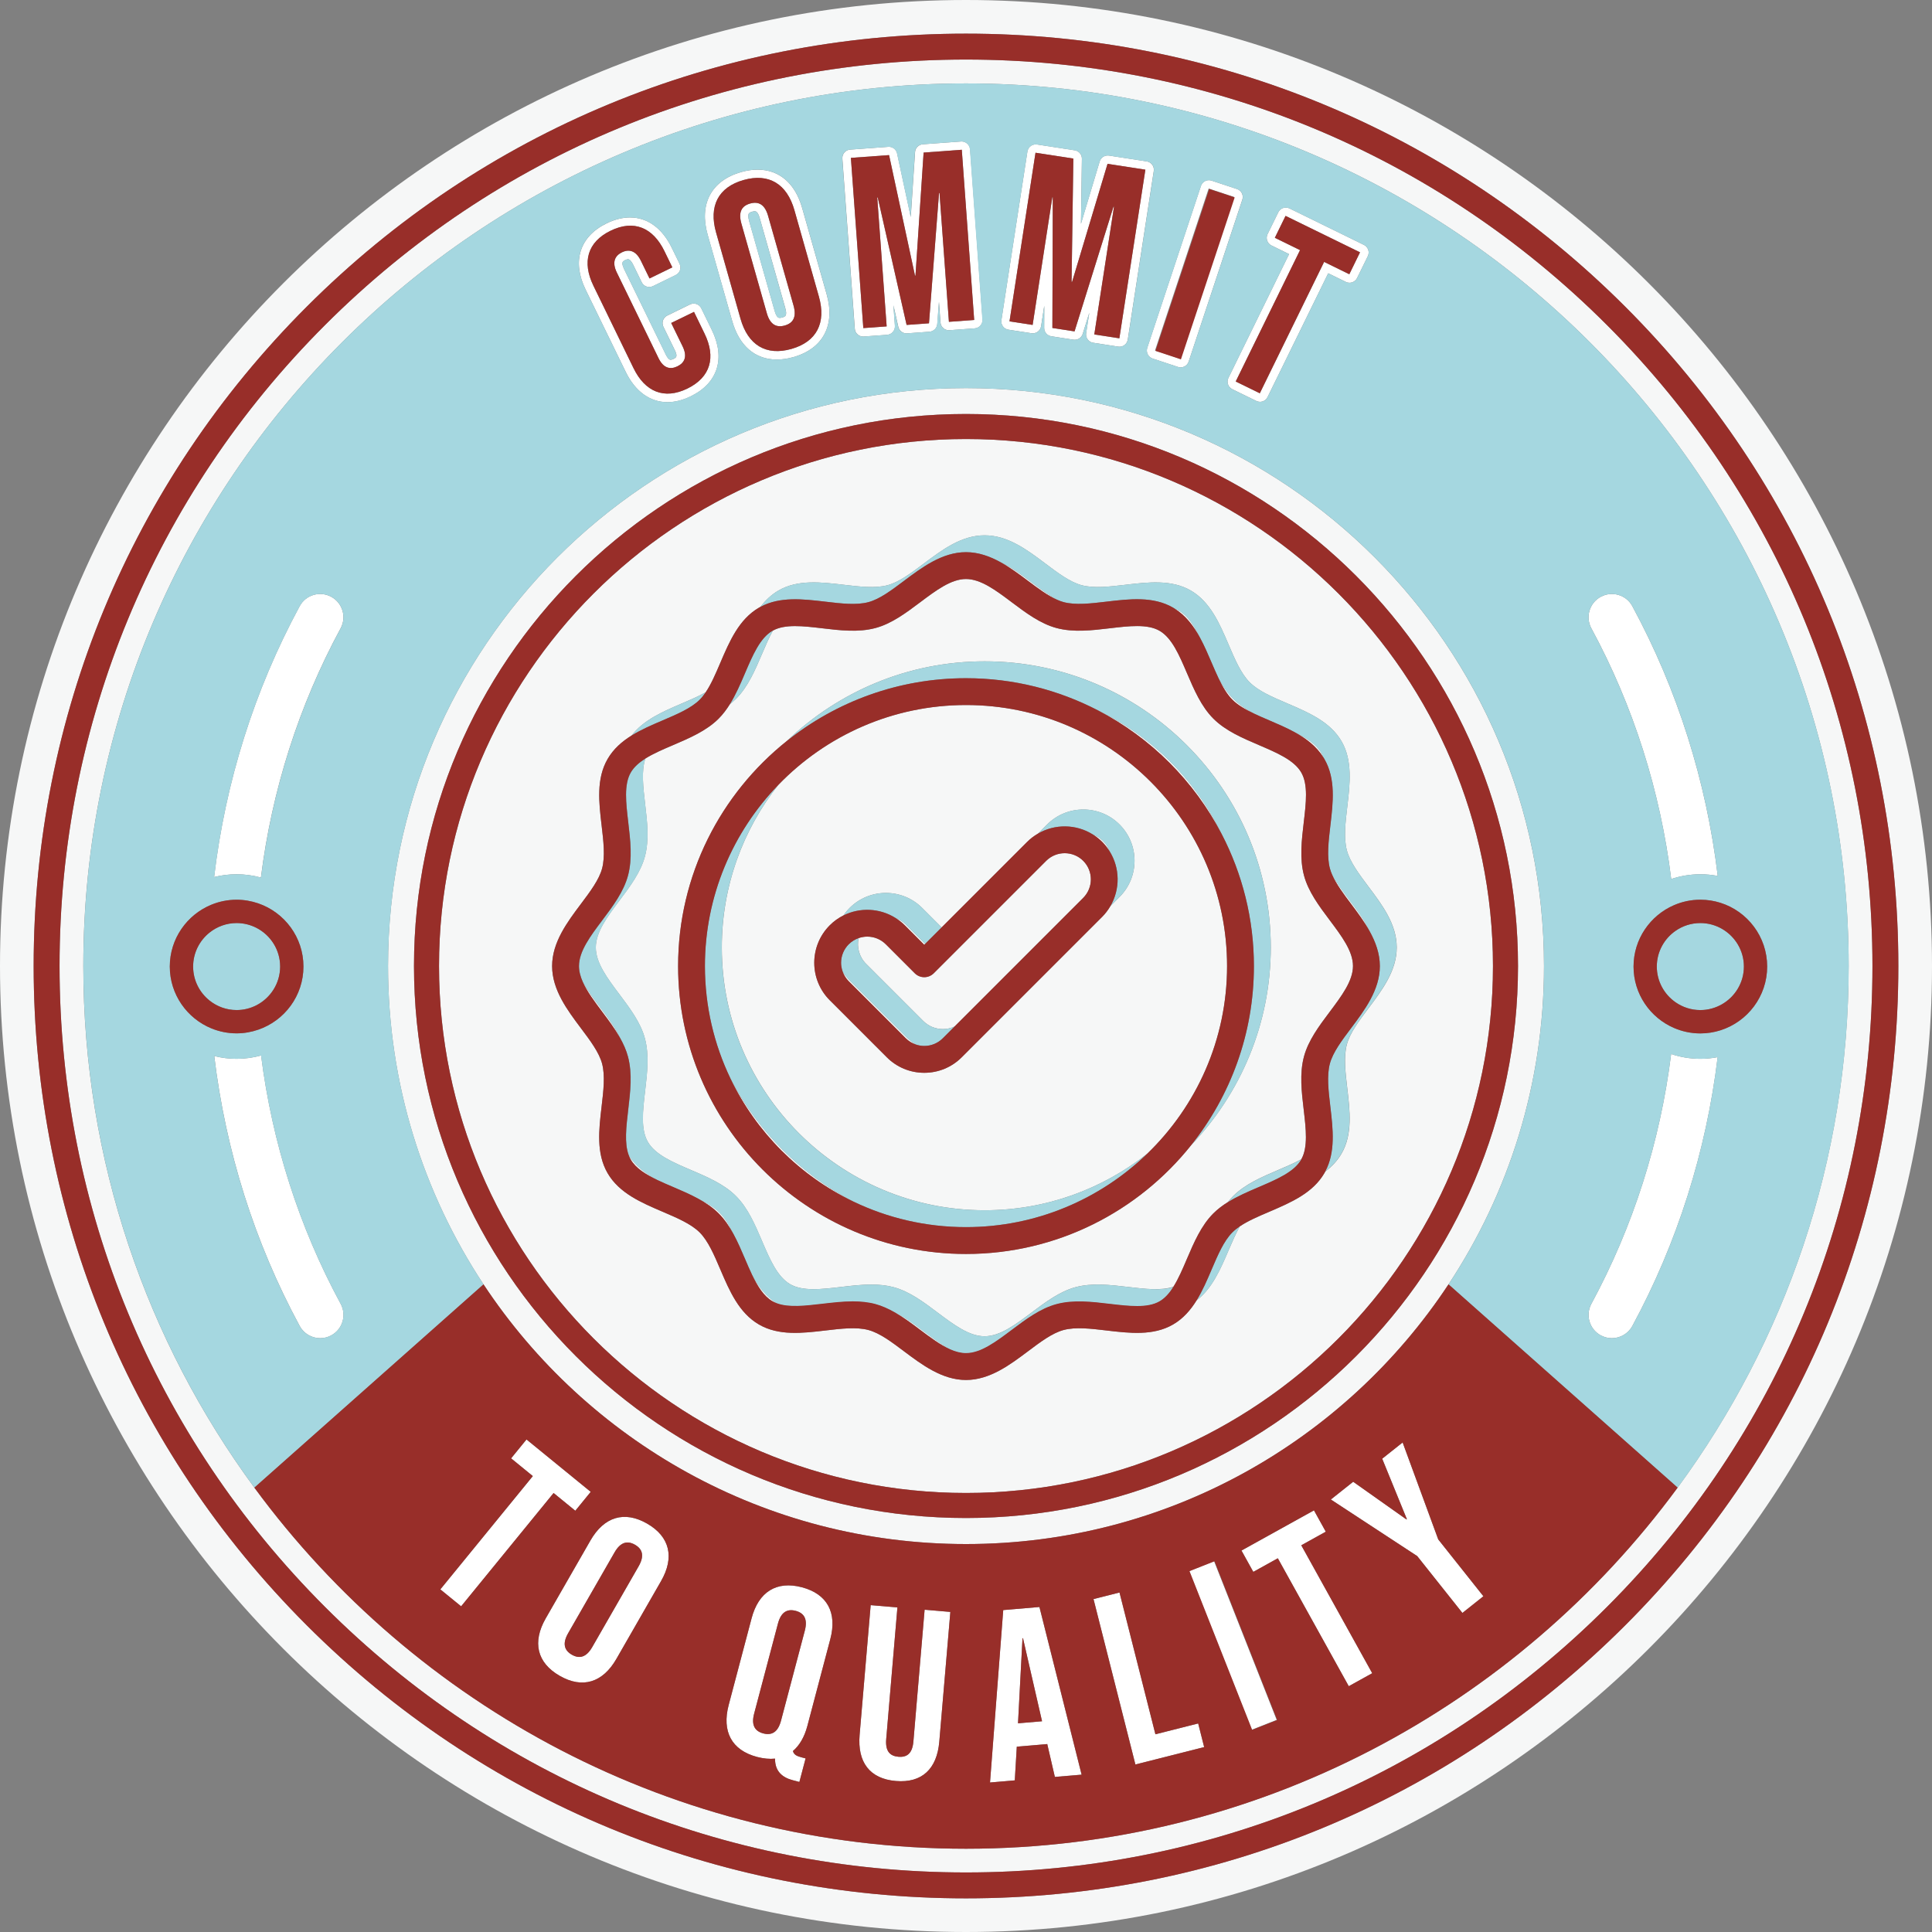
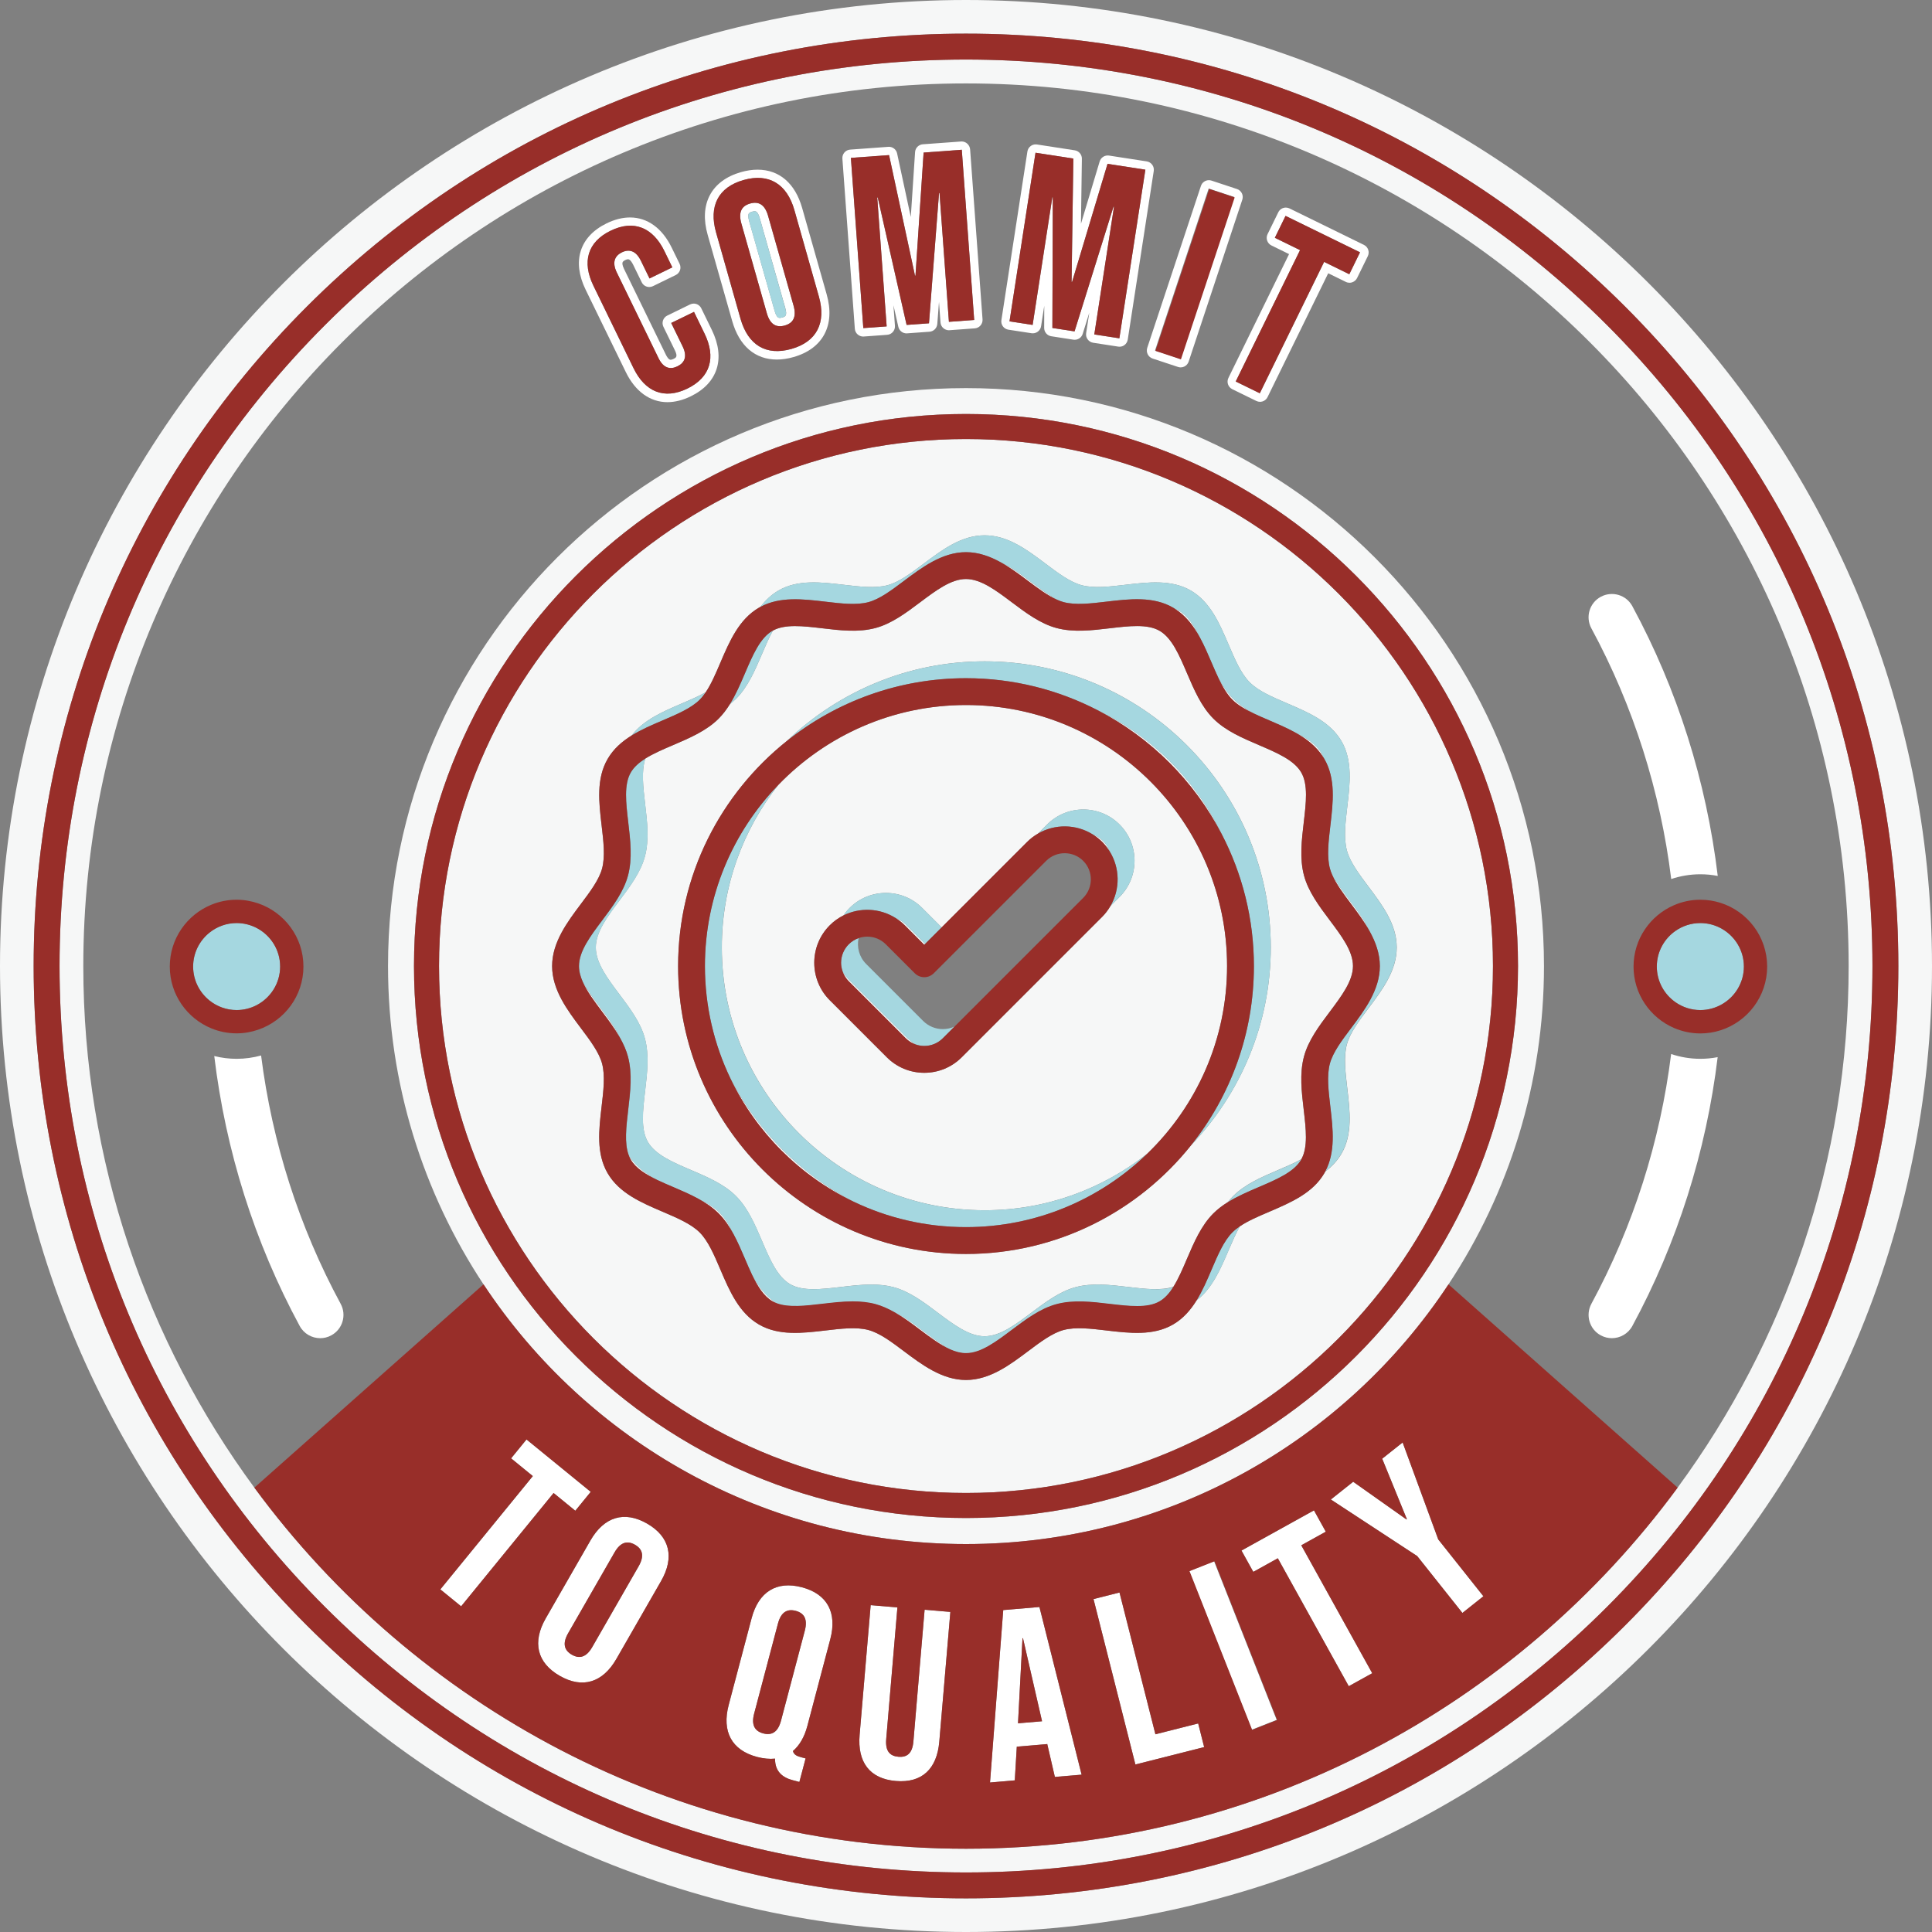
<svg xmlns="http://www.w3.org/2000/svg" version="1.1" id="Layer_1" x="0px" y="0px" viewBox="0 0 500 500" style="enable-background:new 0 0 500 500;" xml:space="preserve">
  <rect x="0" y="0" width="500" height="500" fill="#808080" stroke="none" />
  <style type="text/css">
	.st0{fill:#F6F7F7;}
	.st1{fill:#FFFFFF;}
	.st2{fill:#A5D7E0;}
	.st3{fill:#982E29;}
</style>
  <g>
    <g>
      <path class="st0" d="M337.48,226.58c-1.17-4.38-0.61-9.15-0.06-13.76c0.59-5.02,1.15-9.77-0.65-12.89    c-1.85-3.2-6.29-5.09-10.98-7.1c-4.23-1.81-8.61-3.68-11.76-6.83s-5.02-7.53-6.83-11.76c-2.01-4.7-3.9-9.13-7.1-10.98    c-3.12-1.81-7.86-1.25-12.89-0.65c-4.61,0.54-9.38,1.11-13.76-0.06c-4.2-1.12-7.95-3.93-11.57-6.65    c-4.13-3.1-8.04-6.04-11.88-6.04c-3.84,0-7.74,2.93-11.88,6.04c-3.62,2.72-7.37,5.53-11.57,6.65c-4.38,1.17-9.15,0.61-13.76,0.06    c-4.97-0.59-9.66-1.13-12.78,0.61c-1,1.82-1.89,3.89-2.8,6.02c-1.79,4.19-3.64,8.53-6.73,11.61c-0.49,0.49-1.02,0.94-1.57,1.38    c-0.85,1.37-1.81,2.65-2.93,3.77c-3.15,3.15-7.53,5.02-11.76,6.83c-2.61,1.12-5.15,2.2-7.2,3.49c-1.07,3.15-0.58,7.33-0.07,11.72    c0.54,4.57,1.1,9.29-0.05,13.59c-1.1,4.12-3.88,7.82-6.58,11.41c-3.15,4.2-6.13,8.16-6.13,12.16c0,3.99,2.98,7.96,6.13,12.15    c2.69,3.59,5.48,7.29,6.58,11.41c1.15,4.3,0.59,9.02,0.05,13.59c-0.6,5.1-1.17,9.92,0.71,13.17c1.93,3.33,6.43,5.26,11.2,7.29    c4.19,1.79,8.53,3.64,11.61,6.73c3.09,3.09,4.94,7.42,6.73,11.61c2.04,4.77,3.96,9.27,7.29,11.2c3.25,1.88,8.07,1.31,13.17,0.71    c2.6-0.31,5.26-0.62,7.85-0.62c1.96,0,3.89,0.18,5.73,0.67c4.12,1.1,7.82,3.88,11.41,6.58c4.2,3.15,8.16,6.13,12.15,6.13    c3.99,0,7.96-2.98,12.16-6.13c3.59-2.69,7.29-5.48,11.41-6.58c4.3-1.15,9.02-0.59,13.59-0.05c4.39,0.52,8.57,1.01,11.72-0.07    c1.29-2.05,2.38-4.58,3.49-7.2c1.81-4.23,3.68-8.61,6.83-11.76c1.12-1.12,2.4-2.08,3.77-2.93c0.43-0.55,0.88-1.08,1.38-1.57    c3.09-3.09,7.42-4.94,11.61-6.73c2.13-0.91,4.21-1.8,6.02-2.8c1.74-3.12,1.19-7.81,0.61-12.79c-0.54-4.61-1.11-9.38,0.06-13.76    c1.12-4.2,3.93-7.95,6.65-11.57c3.1-4.14,6.04-8.04,6.04-11.88c0-3.84-2.93-7.74-6.04-11.88    C341.41,234.52,338.6,230.78,337.48,226.58z M308.29,296.34c-13.66,17.15-34.71,28.18-58.29,28.18c-41.08,0-74.5-33.42-74.5-74.5    c0-23.58,11.03-44.62,28.18-58.29c13.3-12.73,31.32-20.58,51.15-20.58c40.83,0,74.05,33.22,74.05,74.04    C328.87,265.02,321.02,283.04,308.29,296.34z" />
      <path class="st0" d="M219.9,253.72c-0.71-0.71-1.32-1.49-1.83-2.31c0.33,0.95,0.87,1.82,1.6,2.55l14.75,14.75    c0.73,0.73,1.59,1.26,2.54,1.59c-0.82-0.52-1.6-1.13-2.3-1.83L219.9,253.72z" />
      <path class="st0" d="M150.82,254.14c1.12,2.52,3.05,5.09,5.05,7.76c1.62,2.16,3.26,4.36,4.57,6.67c-1.08-2.44-2.95-4.96-4.93-7.6    C153.84,258.76,152.16,256.51,150.82,254.14z" />
      <path class="st0" d="M250,182.46c-19.04,0-36.26,7.93-48.55,20.65c-9.16,11.59-14.64,26.2-14.64,42.08    c0,37.5,30.51,68.02,68.02,68.02c15.88,0,30.49-5.49,42.08-14.64c12.72-12.29,20.66-29.51,20.66-48.56    C317.56,212.77,287.25,182.46,250,182.46z M289.74,232.13l-2.38,2.38c-0.58,0.99-1.28,1.93-2.12,2.77l-36.34,36.34    c-2.59,2.59-6.04,4.02-9.7,4.02c-3.66,0-7.11-1.43-9.7-4.02l-14.75-14.75c-5.35-5.35-5.35-14.05,0-19.4    c1.06-1.06,2.27-1.91,3.54-2.55c0.46-0.69,0.99-1.34,1.6-1.95c5.17-5.17,13.59-5.17,18.76,0l5.05,5.05l22.14-22.14    c0.85-0.84,1.78-1.54,2.77-2.12l2.38-2.38c5.17-5.17,13.58-5.17,18.75,0C294.91,218.55,294.91,226.96,289.74,232.13z" />
      <path class="st0" d="M189.04,279.13c6.66,13.9,17.94,25.18,31.84,31.85C207.26,303.92,196.1,292.76,189.04,279.13z" />
      <path class="st0" d="M250,113.62c-75.2,0-136.38,61.18-136.38,136.38S174.8,386.38,250,386.38c75.2,0,136.38-61.18,136.38-136.38    S325.2,113.62,250,113.62z M348.68,208.75c-0.5,4.19-0.96,8.14-0.11,11.33c0.8,2.99,3.12,6.08,5.57,9.35    c3.61,4.8,7.34,9.77,7.34,15.77c0,6-3.73,10.97-7.34,15.77c-2.46,3.27-4.78,6.36-5.57,9.35c-0.85,3.18-0.38,7.14,0.11,11.33    c0.69,5.85,1.41,11.91-1.48,16.89c-1.08,1.87-2.54,3.38-4.22,4.66c-0.07,0.13-0.13,0.26-0.21,0.39    c-3.01,5.2-8.73,7.64-14.26,10.01c-2.84,1.21-5.55,2.37-7.66,3.8c-1.02,1.83-1.93,3.94-2.87,6.12c-2.09,4.89-4.25,9.93-8.31,13.03    c-1.56,2.52-3.48,4.72-6.1,6.24c-5.12,2.96-11.25,2.24-17.18,1.54c-4.14-0.49-8.05-0.95-11.15-0.12c-2.9,0.78-5.96,3.07-9.19,5.5    c-4.64,3.48-9.89,7.43-16.05,7.43c-6.16,0-11.41-3.95-16.05-7.43c-3.23-2.43-6.29-4.72-9.19-5.5c-3.1-0.83-7.01-0.37-11.15,0.12    c-5.93,0.7-12.06,1.42-17.18-1.54c-5.2-3.01-7.64-8.73-10.01-14.26c-1.62-3.79-3.15-7.37-5.35-9.58c-2.2-2.2-5.79-3.73-9.58-5.35    c-5.53-2.36-11.26-4.81-14.26-10.01c-2.96-5.12-2.24-11.25-1.54-17.18c0.49-4.14,0.95-8.06,0.12-11.15    c-0.78-2.9-3.07-5.96-5.5-9.19c-3.48-4.64-7.43-9.89-7.43-16.05c0-6.16,3.95-11.41,7.43-16.05c2.43-3.23,4.72-6.29,5.5-9.19    c0.83-3.1,0.37-7.01-0.12-11.15c-0.7-5.93-1.42-12.06,1.54-17.18c1.51-2.62,3.72-4.54,6.23-6.1c3.11-4.06,8.14-6.22,13.03-8.31    c2.18-0.93,4.29-1.84,6.13-2.87c1.43-2.11,2.59-4.83,3.8-7.66c2.36-5.53,4.81-11.25,10.01-14.26c0.13-0.07,0.26-0.14,0.39-0.21    c1.28-1.68,2.79-3.13,4.66-4.22c4.99-2.89,11.04-2.17,16.89-1.48c4.19,0.49,8.14,0.96,11.33,0.11c2.99-0.8,6.08-3.12,9.35-5.57    c4.8-3.61,9.77-7.34,15.77-7.34c6,0,10.97,3.73,15.77,7.34c3.27,2.46,6.36,4.78,9.35,5.57c3.18,0.85,7.13,0.38,11.32-0.11    c5.85-0.69,11.91-1.41,16.9,1.48c5.07,2.93,7.48,8.58,9.82,14.05c1.64,3.83,3.19,7.46,5.45,9.72c2.27,2.27,5.89,3.81,9.72,5.45    c5.46,2.33,11.12,4.75,14.05,9.82C350.08,196.85,349.37,202.9,348.68,208.75z" />
      <path class="st0" d="M231.46,339.59c2.31,1.31,4.51,2.95,6.66,4.57c2.67,2,5.24,3.93,7.76,5.05c-2.37-1.34-4.62-3.02-6.83-4.68    C236.41,342.54,233.9,340.66,231.46,339.59z" />
      <path class="st0" d="M194.62,329.89c1.45,3.03,3.05,5.6,5.29,6.89c0.37,0.21,0.76,0.39,1.17,0.54    C198.23,335.54,196.24,332.88,194.62,329.89z" />
      <path class="st0" d="M162.7,298.94c0.15,0.41,0.32,0.8,0.54,1.17c1.3,2.24,3.86,3.84,6.89,5.29    C167.14,303.78,164.48,301.79,162.7,298.94z" />
      <path class="st0" d="M324.48,184.66c-1.96-1.06-3.79-2.28-5.31-3.8c-1.52-1.52-2.74-3.35-3.8-5.31c1.05,2.2,2.17,4.15,3.57,5.54    C320.33,182.48,322.27,183.61,324.48,184.66z" />
      <path class="st0" d="M342.54,196.09c-0.16-0.42-0.34-0.83-0.56-1.21c-1.35-2.34-3.97-3.98-7.06-5.46    C337.98,191.08,340.71,193.13,342.54,196.09z" />
      <path class="st0" d="M250,100.44c-82.61,0-149.58,66.97-149.58,149.58c0,30.44,9.1,58.74,24.71,82.37    C151.9,372.88,197.83,399.6,250,399.6c52.17,0,98.1-26.72,124.87-67.21c15.61-23.62,24.71-51.93,24.71-82.37    C399.58,167.41,332.61,100.44,250,100.44z M250,392.86c-78.77,0-142.86-64.09-142.86-142.86S171.23,107.14,250,107.14    c78.77,0,142.86,64.09,142.86,142.86S328.77,392.86,250,392.86z" />
      <path class="st0" d="M354.47,241.01c-1.13-2.6-3.1-5.23-5.15-7.96c-1.6-2.14-3.23-4.32-4.53-6.61c1.05,2.4,2.92,4.91,4.89,7.53    C351.33,236.17,353.08,238.5,354.47,241.01z" />
      <path class="st0" d="M310.6,165.11c-1.48-3.09-3.12-5.72-5.46-7.07c-0.38-0.22-0.79-0.41-1.21-0.56    C306.9,159.31,308.95,162.05,310.6,165.11z" />
      <path class="st0" d="M282.83,215.96c0.86,0.54,1.67,1.17,2.42,1.91c0.75,0.75,1.38,1.56,1.91,2.42c-0.35-0.97-0.9-1.88-1.68-2.65    C284.71,216.86,283.8,216.31,282.83,215.96z" />
      <path class="st0" d="M239.2,244.51l0.24-0.24l-5.05-5.05c-0.78-0.77-1.69-1.33-2.65-1.68c0.86,0.54,1.67,1.17,2.42,1.91    L239.2,244.51z" />
-       <path class="st0" d="M270.75,222.78l-29.09,29.09c-0.65,0.65-1.53,1.02-2.46,1.02c-0.92,0-1.8-0.37-2.46-1.02l-7.5-7.5    c-1.32-1.32-3.06-1.98-4.79-1.98c-0.76,0-1.51,0.13-2.23,0.38c-0.51,2.33,0.13,4.87,1.94,6.68l14.75,14.75    c1.37,1.37,3.18,2.12,5.12,2.12c1.06,0,2.08-0.23,3.01-0.66l33.3-33.3c2.64-2.64,2.64-6.94,0-9.58    C277.69,220.14,273.4,220.14,270.75,222.78z" />
      <path class="st0" d="M284.14,183.83c13.71,7.1,24.95,18.34,32.05,32.05C309.48,201.9,298.13,190.54,284.14,183.83z" />
      <path class="st0" d="M273.58,155.23c-2.29-1.29-4.47-2.92-6.61-4.53c-2.73-2.05-5.36-4.02-7.96-5.15c2.5,1.39,4.84,3.14,7.03,4.79    C268.68,152.31,271.18,154.18,273.58,155.23z" />
      <path class="st0" d="M180.57,310.16c1.99,1.08,3.85,2.32,5.41,3.88c1.56,1.56,2.8,3.41,3.88,5.4c-1.06-2.23-2.21-4.21-3.64-5.64    C184.78,312.37,182.8,311.23,180.57,310.16z" />
      <path class="st0" d="M250,0C112.15,0,0,112.15,0,250s112.15,250,250,250c137.85,0,250-112.15,250-250S387.85,0,250,0z     M420.62,420.62c-45.57,45.57-106.17,70.67-170.62,70.67s-125.04-25.1-170.62-70.67C33.81,375.04,8.71,314.45,8.71,250    s25.1-125.04,70.67-170.62C124.95,33.81,185.55,8.71,250,8.71s125.04,25.1,170.62,70.67S491.29,185.55,491.29,250    S466.19,375.04,420.62,420.62z" />
      <path class="st0" d="M415.88,84.12C371.57,39.81,312.66,15.41,250,15.41S128.43,39.81,84.12,84.12    C39.81,128.43,15.41,187.34,15.41,250s24.4,121.57,68.71,165.88c44.31,44.31,103.22,68.71,165.88,68.71s121.57-24.4,165.88-68.71    c44.31-44.31,68.71-103.22,68.71-165.88S460.19,128.43,415.88,84.12z M250,478.45c-75.5,0-142.55-36.83-184.17-93.45    c-27.81-37.84-44.27-84.52-44.27-134.98C21.57,124.06,124.04,21.59,250,21.59c125.96,0,228.43,102.47,228.43,228.43    c0,50.46-16.46,97.14-44.27,134.98C392.55,441.63,325.5,478.45,250,478.45z" />
    </g>
    <g>
-       <path class="st1" d="M85.72,154.45c-2.93-1.58-6.59-0.5-8.17,2.43c-11.73,21.68-19.23,45.56-22.14,70.1    c1.87-0.47,3.82-0.72,5.82-0.72c2.18,0,4.29,0.3,6.29,0.85c2.83-22.58,9.82-44.53,20.62-64.49    C89.74,159.69,88.65,156.04,85.72,154.45z" />
      <path class="st1" d="M67.57,273.16c-2.02,0.55-4.13,0.86-6.32,0.86c-2,0-3.94-0.25-5.8-0.72c2.93,24.45,10.42,48.25,22.11,69.86    c1.09,2.02,3.17,3.16,5.31,3.16c0.97,0,1.95-0.23,2.86-0.73c2.93-1.58,4.02-5.24,2.43-8.17    C77.39,317.53,70.42,295.66,67.57,273.16z" />
      <path class="st1" d="M432.51,227.49c2.37-0.79,4.9-1.23,7.54-1.23c1.54,0,3.04,0.15,4.5,0.43c-2.93-24.44-10.42-48.22-22.1-69.81    c-1.58-2.93-5.24-4.01-8.17-2.43c-2.93,1.58-4.02,5.24-2.43,8.17C422.71,182.69,429.71,204.78,432.51,227.49z" />
      <path class="st1" d="M432.49,272.78c-2.82,22.63-9.82,44.64-20.64,64.64c-1.58,2.93-0.5,6.59,2.43,8.17    c0.91,0.49,1.89,0.73,2.86,0.73c2.14,0,4.22-1.14,5.31-3.16c11.65-21.52,19.13-45.22,22.08-69.57c-1.45,0.28-2.95,0.43-4.47,0.43    C437.41,274.02,434.87,273.58,432.49,272.78z" />
      <path class="st1" d="M181.49,79.79c-0.38-0.77-1.15-1.22-1.95-1.22c-0.32,0-0.64,0.07-0.95,0.22l-5.9,2.88    c-0.52,0.25-0.91,0.7-1.1,1.24c-0.19,0.54-0.15,1.14,0.1,1.66l2.96,6.07c0.82,1.68,0.3,1.93-0.35,2.25    c-0.37,0.18-0.62,0.22-0.75,0.22c-0.53,0-1.04-0.93-1.23-1.33L161.5,69.6c-0.5-1.02-0.44-1.51-0.39-1.67    c0.07-0.22,0.3-0.44,0.71-0.63c0.28-0.14,0.53-0.21,0.72-0.21c0.56,0,1.09,0.96,1.3,1.38l2.24,4.59c0.38,0.77,1.15,1.22,1.95,1.22    c0.32,0,0.64-0.07,0.95-0.22l5.9-2.88c0.52-0.25,0.91-0.7,1.1-1.24c0.19-0.54,0.15-1.14-0.1-1.66l-2.05-4.2    c-2.45-5.03-6.28-7.8-10.78-7.8c-1.94,0-3.98,0.51-6.07,1.53c-6.97,3.4-9,9.81-5.43,17.14l10.4,21.33    c2.45,5.03,6.28,7.8,10.78,7.8c1.94,0,3.98-0.51,6.07-1.53c6.97-3.4,9-9.81,5.43-17.14L181.49,79.79z M177.89,100.56    c-6.01,2.93-10.96,0.84-13.94-5.28l-10.38-21.33c-2.98-6.12-1.57-11.3,4.44-14.23c6.01-2.93,10.96-0.84,13.94,5.28l2.04,4.2    l-5.9,2.87l-2.24-4.59c-1.27-2.61-3.04-3.08-4.91-2.17c-1.87,0.91-2.59,2.6-1.32,5.21l10.8,22.18c1.27,2.61,3.02,3.02,4.89,2.11    c1.87-0.91,2.62-2.54,1.35-5.15l-2.96-6.07l5.9-2.87l2.73,5.62C185.32,92.45,183.91,97.63,177.89,100.56z" />
      <path class="st1" d="M189.5,83.11c1.82,6.41,5.92,9.94,11.55,9.94c1.36,0,2.81-0.21,4.3-0.64c7.65-2.17,10.87-8.25,8.59-16.24    l-6.34-22.33c-1.82-6.41-5.92-9.93-11.55-9.93c-1.36,0-2.81,0.21-4.3,0.64c-3.79,1.08-6.58,3.16-8.07,6.02    c-1.47,2.84-1.65,6.28-0.53,10.22L189.5,83.11z M192.42,46.6c6.56-1.86,11.24,1.01,13.17,7.81l6.33,22.34    c1.93,6.8-0.55,11.7-7.11,13.56c-6.56,1.86-11.24-1.01-13.17-7.81l-6.33-22.34C183.39,53.36,185.87,48.46,192.42,46.6z" />
      <path class="st1" d="M198.44,81.03c0.86,3.04,2.52,3.81,4.65,3.21s3.13-2.13,2.27-5.17l-6.58-23.19    c-0.86-3.04-2.52-3.81-4.65-3.21s-3.13,2.13-2.27,5.17L198.44,81.03z M193.76,55.32c0.11-0.22,0.41-0.4,0.9-0.54    c0.25-0.07,0.47-0.11,0.66-0.11c0.22,0,0.8,0,1.31,1.82l6.59,23.18c0.6,2.1-0.04,2.28-0.77,2.49c-0.25,0.07-0.47,0.11-0.66,0.11    c-0.22,0-0.8,0-1.31-1.82l-6.58-23.18C193.53,56.02,193.68,55.49,193.76,55.32z" />
      <path class="st1" d="M248.87,36.61c-0.05,0-0.11,0-0.16,0.01l-9.88,0.72c-1.08,0.08-1.94,0.94-2.01,2.02l-1.11,16.8l-3.54-16.46    c-0.22-1.01-1.11-1.71-2.12-1.71c-0.05,0-0.11,0-0.16,0.01l-9.88,0.72c-0.57,0.04-1.11,0.31-1.48,0.75    c-0.38,0.44-0.56,1-0.52,1.58l3.22,44.04c0.04,0.57,0.31,1.11,0.75,1.48c0.4,0.34,0.9,0.53,1.42,0.53c0.05,0,0.11,0,0.16-0.01    l6.04-0.44c1.2-0.09,2.09-1.13,2.01-2.32l-0.39-5.34l1.27,5.6c0.23,0.99,1.11,1.69,2.12,1.69c0.05,0,0.11,0,0.16-0.01l5.79-0.42    c1.07-0.08,1.92-0.93,2.01-2l0.44-5.73l0.39,5.34c0.04,0.57,0.31,1.11,0.75,1.48c0.4,0.34,0.9,0.53,1.42,0.53    c0.05,0,0.11,0,0.16-0.01l6.54-0.48c1.2-0.09,2.09-1.13,2.01-2.32l-3.22-44.04C250.94,37.48,249.99,36.61,248.87,36.61z     M245.58,83.29l-2.43-33.35l-0.13,0.01l-2.6,33.72l-5.79,0.42l-7.47-32.98l-0.13,0.01l2.43,33.35l-6.04,0.44l-3.21-44.05    l9.88-0.72l6.71,31.2l0.13-0.01l2.1-31.85l9.88-0.72l3.21,44.05L245.58,83.29z" />
      <path class="st1" d="M289.72,89.73c0.46,0,0.91-0.14,1.28-0.42c0.46-0.34,0.77-0.85,0.86-1.42l6.73-43.64    c0.18-1.18-0.63-2.29-1.81-2.48L287,40.26c-0.11-0.02-0.22-0.02-0.33-0.02c-0.94,0-1.8,0.62-2.08,1.55l-4.84,16.12l0.24-16.83    c0.02-1.08-0.77-2.01-1.84-2.18l-9.79-1.51c-0.11-0.02-0.22-0.02-0.33-0.02c-0.46,0-0.91,0.14-1.28,0.42    c-0.47,0.34-0.77,0.85-0.86,1.42l-6.73,43.64c-0.09,0.57,0.05,1.15,0.39,1.61c0.34,0.47,0.85,0.77,1.42,0.86l5.99,0.92    c0.11,0.02,0.22,0.02,0.33,0.02c1.05,0,1.98-0.77,2.14-1.84l0.82-5.29l-0.02,5.74c0,1.07,0.78,1.99,1.84,2.15l5.73,0.89    c0.11,0.02,0.22,0.02,0.33,0.02c0.94,0,1.78-0.61,2.07-1.52l1.71-5.49l-0.82,5.3c-0.18,1.18,0.63,2.29,1.81,2.48l6.48,1    C289.5,89.72,289.61,89.73,289.72,89.73z M288.17,53.49l-10.08,32.27l-5.74-0.88l0.11-33.81l-0.12-0.02l-5.09,33.04l-5.99-0.92    l6.73-43.64l9.79,1.51l-0.45,31.91l0.12,0.02l9.18-30.56l9.79,1.51l-6.73,43.64l-6.48-1l5.09-33.04L288.17,53.49z" />
      <path class="st1" d="M298.29,92.79l6.59,2.18c0.22,0.07,0.45,0.11,0.68,0.11c0.33,0,0.67-0.08,0.97-0.23    c0.51-0.26,0.91-0.71,1.09-1.26l13.89-41.92c0.18-0.55,0.14-1.14-0.12-1.66c-0.26-0.51-0.71-0.91-1.26-1.09l-6.59-2.18    c-0.23-0.07-0.46-0.11-0.68-0.11c-0.91,0-1.76,0.58-2.06,1.49l-13.9,41.92C296.54,91.19,297.16,92.41,298.29,92.79z M312.8,48.79    l6.59,2.18L305.5,92.89l-6.59-2.18L312.8,48.79z" />
      <path class="st1" d="M329.04,63.52l4.57,2.24l-15.7,32.05c-0.25,0.52-0.29,1.11-0.1,1.66c0.19,0.55,0.58,0.99,1.1,1.25l6.23,3.05    c0.31,0.15,0.63,0.22,0.95,0.22c0.8,0,1.57-0.45,1.95-1.22l15.7-32.05l4.57,2.24c0.3,0.15,0.63,0.22,0.95,0.22    c0.24,0,0.47-0.04,0.7-0.12c0.54-0.19,0.99-0.58,1.25-1.1l2.78-5.67c0.25-0.52,0.29-1.11,0.1-1.66c-0.19-0.55-0.58-0.99-1.1-1.25    l-19.27-9.44c-0.31-0.15-0.63-0.22-0.95-0.22c-0.8,0-1.57,0.45-1.95,1.22l-2.78,5.67c-0.25,0.52-0.29,1.11-0.1,1.66    C328.13,62.82,328.53,63.27,329.04,63.52z M332.7,55.87l19.27,9.43l-2.77,5.67l-6.52-3.19l-16.64,34l-6.23-3.05l16.64-34    l-6.52-3.19L332.7,55.87z" />
      <polygon class="st1" points="148.89,390.98 152.88,386.09 136.26,372.53 132.28,377.42 137.9,382.01 113.96,411.33 119.34,415.72     143.27,386.39   " />
      <path class="st1" d="M167.47,394.31c-5.91-3.39-11.15-1.75-14.67,4.38l-11.56,20.14c-3.52,6.13-2.3,11.48,3.61,14.88    c5.91,3.39,11.15,1.74,14.67-4.38l11.56-20.14C174.6,403.06,173.38,397.7,167.47,394.31z M165.28,405.34l-12,20.9    c-1.57,2.74-3.37,3.08-5.29,1.99c-1.92-1.1-2.52-2.83-0.95-5.57l12-20.9c1.57-2.74,3.37-3.08,5.29-1.99    S166.85,402.61,165.28,405.34z" />
      <path class="st1" d="M207.53,410.79c-6.59-1.74-11.22,1.21-13.02,8.04l-5.93,22.44c-1.8,6.83,0.76,11.69,7.35,13.43    c1.65,0.43,3.24,0.59,4.65,0.44c-0.04,3.38,2.03,4.91,4.53,5.57l1.77,0.47l1.61-6.1l-1.04-0.27c-1.22-0.32-1.98-0.65-2.24-1.64    c1.69-1.45,2.97-3.59,3.74-6.51l5.93-22.44C216.69,417.38,214.12,412.53,207.53,410.79z M208.29,422.01l-6.16,23.3    c-0.81,3.05-2.45,3.85-4.59,3.29c-2.13-0.56-3.17-2.08-2.36-5.13l6.16-23.3c0.81-3.05,2.45-3.85,4.59-3.29    C208.06,417.45,209.09,418.96,208.29,422.01z" />
      <path class="st1" d="M236.39,450.67c-0.27,3.14-1.68,4.16-3.88,3.98c-2.2-0.19-3.42-1.43-3.16-4.58l2.9-34.07l-6.92-0.59    l-2.86,33.57c-0.6,7.04,2.58,11.36,9.37,11.94s10.65-3.14,11.25-10.19l2.86-33.57l-6.66-0.57L236.39,450.67z" />
      <path class="st1" d="M259.63,416.68l-3.42,44.62l6.41-0.55l0.52-8.72l7.86-0.67l-0.01-0.13l2,8.63l6.92-0.59L269,415.89    L259.63,416.68z M263.46,445.99l1.16-22.01l0.13-0.01l4.93,21.49L263.46,445.99z" />
      <polygon class="st1" points="299.02,448.83 289.72,412.14 283,413.84 293.84,456.65 311.63,452.14 310.09,446.03   " />
      <rect x="315.71" y="403.79" transform="matrix(0.93 -0.367 0.367 0.93 -134.062 146.92)" class="st1" width="6.94" height="44.16" />
      <polygon class="st1" points="343.12,396.4 340.06,390.88 321.3,401.28 324.36,406.8 330.7,403.28 349.06,436.39 355.13,433.02     336.77,399.92   " />
      <polygon class="st1" points="363,373.31 357.71,377.51 364.1,393.15 364,393.23 350.21,383.48 344.43,388.07 366.77,402.71     378.47,417.43 383.9,413.11 372.21,398.39   " />
    </g>
    <g>
-       <path class="st2" d="M250,21.59c-125.96,0-228.43,102.47-228.43,228.43c0,50.46,16.46,97.14,44.27,134.98l59.3-52.61    c-15.61-23.62-24.71-51.93-24.71-82.37c0-82.61,66.97-149.58,149.58-149.58s149.58,66.97,149.58,149.58    c0,30.44-9.1,58.74-24.71,82.37l59.3,52.61c27.81-37.84,44.27-84.52,44.27-134.98C478.43,124.06,375.96,21.59,250,21.59z     M78.53,250.14c0,7.57-4.9,14.01-11.69,16.34c-1.76,0.61-3.64,0.95-5.6,0.95c-2.3,0-4.5-0.46-6.51-1.28    c-6.31-2.58-10.78-8.78-10.78-16.01c0-7.22,4.46-13.42,10.76-16c2.02-0.83,4.22-1.29,6.53-1.29c1.96,0,3.83,0.34,5.59,0.94    C73.63,236.12,78.53,242.56,78.53,250.14z M85.72,345.59c-0.91,0.49-1.9,0.73-2.86,0.73c-2.14,0-4.22-1.14-5.31-3.16    c-11.69-21.61-19.18-45.4-22.11-69.86c1.86,0.47,3.8,0.72,5.8,0.72c2.19,0,4.31-0.3,6.32-0.86c2.85,22.5,9.82,44.37,20.59,64.26    C89.74,340.35,88.65,344.01,85.72,345.59z M88.16,162.62c-10.8,19.96-17.79,41.91-20.62,64.49c-2.01-0.55-4.11-0.85-6.29-0.85    c-2.01,0-3.96,0.25-5.82,0.72c2.9-24.54,10.4-48.42,22.14-70.1c1.59-2.93,5.24-4.01,8.17-2.43    C88.65,156.04,89.74,159.69,88.16,162.62z M178.79,102.54c-2.08,1.01-4.13,1.53-6.07,1.53c-4.5,0-8.32-2.77-10.78-7.8l-10.4-21.33    c-3.57-7.33-1.54-13.74,5.43-17.14c2.08-1.01,4.12-1.53,6.07-1.53c4.5,0,8.33,2.77,10.78,7.8l2.05,4.2    c0.25,0.52,0.29,1.11,0.1,1.66c-0.19,0.55-0.58,0.99-1.1,1.24l-5.9,2.88c-0.31,0.15-0.63,0.22-0.95,0.22    c-0.8,0-1.58-0.45-1.95-1.22l-2.24-4.59c-0.2-0.41-0.73-1.38-1.3-1.38c-0.19,0-0.44,0.07-0.72,0.21c-0.41,0.2-0.65,0.41-0.71,0.63    c-0.05,0.16-0.11,0.65,0.39,1.67l10.81,22.18c0.19,0.4,0.71,1.33,1.23,1.33c0.14,0,0.38-0.04,0.75-0.22    c0.65-0.32,1.17-0.57,0.35-2.25l-2.96-6.07c-0.25-0.52-0.29-1.11-0.1-1.66c0.19-0.55,0.58-0.99,1.1-1.24l5.9-2.88    c0.31-0.15,0.63-0.22,0.95-0.22c0.8,0,1.58,0.45,1.95,1.22l2.74,5.61C187.8,92.73,185.77,99.14,178.79,102.54z M205.35,92.41    c-1.49,0.42-2.94,0.64-4.3,0.64c-5.63,0-9.73-3.53-11.55-9.94l-6.34-22.33c-1.12-3.95-0.94-7.39,0.53-10.22    c1.48-2.86,4.27-4.94,8.07-6.02c1.49-0.42,2.94-0.64,4.3-0.64c5.63,0,9.73,3.53,11.55,9.93l6.34,22.33    C216.21,84.17,213,90.24,205.35,92.41z M252.24,84.98l-6.54,0.48c-0.05,0-0.11,0.01-0.16,0.01c-0.52,0-1.02-0.19-1.42-0.53    c-0.44-0.38-0.7-0.91-0.75-1.48l-0.39-5.34l-0.44,5.73c-0.08,1.07-0.93,1.92-2.01,2l-5.79,0.42c-0.05,0-0.11,0.01-0.16,0.01    c-1.01,0-1.89-0.7-2.12-1.69l-1.27-5.6l0.39,5.34c0.09,1.2-0.81,2.23-2.01,2.32l-6.04,0.44c-0.05,0-0.1,0.01-0.16,0.01    c-0.52,0-1.02-0.19-1.42-0.53c-0.44-0.38-0.7-0.91-0.75-1.48l-3.22-44.04c-0.04-0.57,0.15-1.14,0.52-1.58    c0.38-0.44,0.91-0.7,1.48-0.75l9.88-0.72c0.05,0,0.11-0.01,0.16-0.01c1.01,0,1.9,0.71,2.12,1.71l3.54,16.46l1.11-16.8    c0.07-1.08,0.93-1.94,2.01-2.02l9.88-0.72c0.05,0,0.11-0.01,0.16-0.01c1.13,0,2.08,0.87,2.16,2.01l3.22,44.04    C254.33,83.86,253.44,84.89,252.24,84.98z M291,89.31c-0.37,0.27-0.82,0.42-1.28,0.42c-0.11,0-0.22-0.01-0.33-0.02l-6.48-1    c-1.18-0.18-2-1.29-1.81-2.48l0.82-5.3l-1.71,5.49c-0.29,0.92-1.13,1.52-2.07,1.52c-0.11,0-0.22-0.01-0.33-0.02l-5.73-0.89    c-1.06-0.16-1.84-1.08-1.84-2.15l0.02-5.74l-0.82,5.29c-0.17,1.07-1.09,1.84-2.14,1.84c-0.11,0-0.22-0.01-0.33-0.02l-5.99-0.92    c-0.57-0.09-1.08-0.4-1.42-0.86c-0.34-0.46-0.48-1.04-0.39-1.61l6.73-43.64c0.09-0.57,0.4-1.08,0.86-1.42    c0.37-0.27,0.82-0.42,1.28-0.42c0.11,0,0.22,0.01,0.33,0.02l9.79,1.51c1.07,0.17,1.85,1.09,1.84,2.18l-0.24,16.83l4.84-16.12    c0.28-0.93,1.13-1.55,2.08-1.55c0.11,0,0.22,0.01,0.33,0.02l9.79,1.51c1.18,0.18,2,1.29,1.81,2.48l-6.73,43.64    C291.78,88.46,291.47,88.97,291,89.31z M306.54,94.85c-0.3,0.15-0.64,0.23-0.97,0.23c-0.23,0-0.46-0.04-0.68-0.11l-6.59-2.18    c-1.14-0.38-1.75-1.61-1.38-2.74l13.9-41.92c0.3-0.91,1.15-1.49,2.06-1.49c0.23,0,0.46,0.04,0.68,0.11l6.59,2.18    c0.55,0.18,1,0.57,1.26,1.09c0.26,0.51,0.3,1.11,0.12,1.66L307.62,93.6C307.44,94.14,307.05,94.6,306.54,94.85z M353.99,66.3    l-2.78,5.67c-0.25,0.52-0.7,0.91-1.25,1.1c-0.23,0.08-0.47,0.12-0.7,0.12c-0.33,0-0.65-0.07-0.95-0.22l-4.57-2.24l-15.7,32.05    c-0.38,0.77-1.15,1.22-1.95,1.22c-0.32,0-0.65-0.07-0.95-0.22l-6.23-3.05c-0.52-0.25-0.91-0.7-1.1-1.25    c-0.19-0.54-0.15-1.14,0.1-1.66l15.7-32.05l-4.57-2.24c-0.52-0.25-0.91-0.7-1.1-1.25c-0.19-0.55-0.15-1.14,0.1-1.66l2.78-5.67    c0.38-0.77,1.15-1.22,1.95-1.22c0.32,0,0.65,0.07,0.95,0.22L353,63.39c0.52,0.25,0.91,0.7,1.1,1.25    C354.28,65.18,354.24,65.78,353.99,66.3z M445.23,266.64c-1.64,0.52-3.38,0.8-5.18,0.8c-2.44,0-4.75-0.51-6.86-1.43    c-6.13-2.66-10.43-8.77-10.43-15.87c0-7.11,4.31-13.22,10.45-15.88c2.1-0.91,4.41-1.42,6.84-1.42c1.81,0,3.56,0.28,5.2,0.8    c7,2.21,12.09,8.77,12.09,16.49C457.34,257.87,452.24,264.43,445.23,266.64z M414.28,154.45c2.93-1.58,6.59-0.5,8.17,2.43    c11.69,21.59,19.18,45.38,22.1,69.81c-1.46-0.28-2.96-0.43-4.5-0.43c-2.63,0-5.17,0.44-7.54,1.23    c-2.8-22.71-9.81-44.8-20.67-64.87C410.26,159.69,411.35,156.04,414.28,154.45z M422.45,343.16c-1.09,2.02-3.17,3.16-5.31,3.16    c-0.97,0-1.95-0.23-2.86-0.73c-2.93-1.58-4.02-5.24-2.43-8.17c10.83-20,17.82-42.01,20.64-64.64c2.38,0.8,4.92,1.24,7.56,1.24    c1.53,0,3.02-0.15,4.47-0.43C441.58,297.94,434.1,321.64,422.45,343.16z" />
      <path class="st2" d="M196.63,56.5c-0.52-1.82-1.09-1.82-1.31-1.82c-0.18,0-0.41,0.04-0.66,0.11c-0.49,0.14-0.79,0.32-0.9,0.54    c-0.08,0.17-0.23,0.69,0.12,1.95l6.58,23.18c0.52,1.82,1.1,1.82,1.31,1.82c0.18,0,0.41-0.04,0.66-0.11    c0.73-0.21,1.37-0.39,0.77-2.49L196.63,56.5z" />
      <path class="st2" d="M61.24,238.87c-2.64,0-5.06,0.92-6.98,2.44c-2.6,2.07-4.28,5.25-4.28,8.82c0,3.58,1.68,6.77,4.29,8.83    c1.92,1.52,4.34,2.43,6.97,2.43c1.86,0,3.61-0.46,5.15-1.26c3.62-1.87,6.11-5.65,6.11-10.01c0-4.36-2.49-8.14-6.12-10.01    C64.84,239.33,63.09,238.87,61.24,238.87z" />
      <path class="st2" d="M445.7,240.41c-1.66-0.97-3.59-1.53-5.65-1.53c-2.38,0-4.58,0.74-6.4,2c-2.94,2.04-4.87,5.43-4.87,9.26    c0,3.83,1.93,7.22,4.86,9.25c1.82,1.27,4.03,2.01,6.41,2.01c2.05,0,3.98-0.56,5.64-1.53c3.36-1.95,5.63-5.58,5.63-9.74    C451.32,245.99,449.05,242.36,445.7,240.41z" />
      <path class="st2" d="M163.46,190.35c2.49-1.54,5.28-2.74,8.03-3.91c3.79-1.62,7.37-3.15,9.58-5.35c0.56-0.56,1.07-1.2,1.55-1.91    c-1.84,1.02-3.94,1.93-6.13,2.87C171.6,184.13,166.57,186.29,163.46,190.35z" />
      <path class="st2" d="M348.57,220.08c-0.85-3.18-0.38-7.14,0.11-11.33c0.69-5.85,1.41-11.91-1.48-16.89    c-2.93-5.07-8.58-7.48-14.05-9.82c-3.83-1.64-7.45-3.19-9.72-5.45c-2.27-2.27-3.81-5.89-5.45-9.72    c-2.33-5.46-4.75-11.12-9.82-14.05c-4.99-2.88-11.04-2.17-16.9-1.48c-4.19,0.49-8.15,0.96-11.32,0.11    c-2.99-0.8-6.08-3.12-9.35-5.57c-4.8-3.61-9.77-7.34-15.77-7.34c-6,0-10.97,3.73-15.77,7.34c-3.27,2.46-6.36,4.78-9.35,5.57    c-3.18,0.85-7.14,0.38-11.33-0.11c-5.85-0.69-11.91-1.41-16.89,1.48c-1.87,1.08-3.38,2.54-4.66,4.22c5.04-2.71,11-2.01,16.78-1.33    c4.14,0.49,8.06,0.95,11.15,0.12c2.9-0.78,5.96-3.07,9.19-5.5c4.64-3.48,9.89-7.43,16.05-7.43c3.24,0,6.23,1.1,9.02,2.64    c2.6,1.13,5.23,3.1,7.96,5.15c2.14,1.61,4.32,3.24,6.61,4.53c0.56,0.24,1.11,0.46,1.65,0.6c3.1,0.83,7.01,0.37,11.15-0.12    c5.93-0.7,12.06-1.42,17.18,1.54c0.13,0.07,0.24,0.15,0.36,0.23c0.42,0.16,0.83,0.34,1.21,0.56c2.34,1.35,3.98,3.98,5.46,7.07    c1.11,2.05,2.05,4.24,2.97,6.4c0.6,1.39,1.18,2.76,1.79,4.03c1.06,1.96,2.28,3.78,3.8,5.31c1.52,1.52,3.35,2.74,5.31,3.8    c1.28,0.61,2.64,1.19,4.03,1.79c2.17,0.93,4.36,1.87,6.41,2.98c3.09,1.48,5.71,3.12,7.06,5.46c0.22,0.38,0.41,0.79,0.56,1.21    c0.08,0.12,0.16,0.24,0.23,0.37c2.96,5.12,2.24,11.25,1.54,17.18c-0.49,4.14-0.95,8.06-0.12,11.15c0.15,0.55,0.36,1.1,0.6,1.66    c1.29,2.29,2.92,4.47,4.53,6.61c2.05,2.73,4.02,5.36,5.15,7.96c1.54,2.78,2.64,5.77,2.64,9.01c0,6.16-3.95,11.41-7.43,16.05    c-2.43,3.23-4.72,6.29-5.5,9.19c-0.83,3.1-0.37,7.01,0.12,11.15c0.68,5.78,1.38,11.75-1.33,16.78c1.68-1.28,3.13-2.79,4.22-4.66    c2.88-4.99,2.17-11.04,1.48-16.89c-0.49-4.19-0.96-8.14-0.11-11.33c0.8-2.99,3.12-6.08,5.57-9.35c3.61-4.8,7.34-9.77,7.34-15.77    c0-6-3.73-10.97-7.34-15.77C351.69,226.16,349.36,223.07,348.57,220.08z" />
      <path class="st2" d="M291.98,333.07c-4.57-0.54-9.29-1.1-13.59,0.05c-4.12,1.1-7.82,3.88-11.41,6.58    c-4.2,3.15-8.16,6.13-12.16,6.13c-3.99,0-7.96-2.98-12.15-6.13c-3.59-2.69-7.29-5.48-11.41-6.58c-1.85-0.49-3.77-0.67-5.73-0.67    c-2.6,0-5.25,0.31-7.85,0.62c-5.1,0.6-9.92,1.17-13.17-0.71c-3.33-1.93-5.26-6.43-7.29-11.2c-1.79-4.19-3.64-8.53-6.73-11.61    c-3.09-3.09-7.42-4.94-11.61-6.73c-4.77-2.04-9.27-3.96-11.2-7.29c-1.88-3.25-1.31-8.07-0.71-13.17c0.54-4.57,1.1-9.29-0.05-13.59    c-1.1-4.12-3.88-7.82-6.58-11.41c-3.15-4.2-6.13-8.16-6.13-12.15c0-3.99,2.98-7.96,6.13-12.16c2.69-3.58,5.48-7.29,6.58-11.41    c1.15-4.3,0.59-9.02,0.05-13.59c-0.52-4.39-1.01-8.57,0.07-11.72c-1.63,1.03-2.96,2.19-3.78,3.61c-1.8,3.12-1.24,7.86-0.65,12.89    c0.54,4.61,1.11,9.38-0.06,13.76c-1.12,4.2-3.93,7.95-6.65,11.57c-3.1,4.13-6.04,8.04-6.04,11.88c0,1.36,0.37,2.73,0.99,4.12    c1.34,2.37,3.02,4.62,4.68,6.84c1.98,2.64,3.86,5.15,4.93,7.6c0.89,1.57,1.63,3.2,2.08,4.9c1.17,4.38,0.61,9.15,0.06,13.76    c-0.52,4.43-1.02,8.64,0.12,11.72c1.78,2.85,4.44,4.84,7.43,6.46c1.3,0.62,2.68,1.21,4.09,1.81c2.14,0.91,4.31,1.84,6.35,2.95    c2.23,1.06,4.21,2.21,5.65,3.65c1.43,1.43,2.58,3.41,3.64,5.64c1.1,2.04,2.04,4.21,2.95,6.36c0.6,1.41,1.19,2.79,1.81,4.09    c1.62,2.99,3.61,5.65,6.46,7.43c3.07,1.13,7.28,0.64,11.72,0.12c2.62-0.31,5.29-0.62,7.91-0.62c1.99,0,3.96,0.18,5.85,0.69    c1.7,0.46,3.33,1.2,4.9,2.09c2.44,1.08,4.96,2.95,7.59,4.93c2.21,1.66,4.46,3.34,6.83,4.68c1.39,0.62,2.76,0.99,4.12,0.99    c3.84,0,7.74-2.93,11.88-6.04c3.62-2.72,7.37-5.53,11.57-6.65c4.38-1.17,9.15-0.61,13.76-0.06c5.02,0.59,9.77,1.15,12.88-0.65    c1.42-0.82,2.58-2.15,3.61-3.78C300.54,334.08,296.37,333.59,291.98,333.07z" />
      <path class="st2" d="M319.17,309.55c-0.49,0.49-0.94,1.02-1.38,1.57c2.48-1.54,5.26-2.74,7.99-3.9c4.7-2.01,9.13-3.9,10.98-7.1    c0.02-0.03,0.03-0.07,0.05-0.1c-1.82,1-3.89,1.89-6.02,2.8C326.59,304.6,322.26,306.46,319.17,309.55z" />
      <path class="st2" d="M200.01,163.21c-0.03,0.02-0.07,0.03-0.1,0.05c-3.2,1.85-5.09,6.29-7.1,10.98c-1.16,2.73-2.36,5.51-3.9,7.99    c0.55-0.43,1.08-0.88,1.57-1.38c3.09-3.09,4.94-7.42,6.73-11.61C198.12,167.11,199.01,165.03,200.01,163.21z" />
      <path class="st2" d="M313.58,328.53c-1.17,2.75-2.37,5.54-3.91,8.03c4.06-3.11,6.22-8.14,8.31-13.03    c0.93-2.18,1.84-4.29,2.87-6.12c-0.71,0.48-1.36,0.99-1.91,1.55C316.73,321.16,315.2,324.74,313.58,328.53z" />
      <path class="st2" d="M328.87,245.2c0-40.83-33.22-74.04-74.05-74.04c-19.83,0-37.84,7.85-51.15,20.58    c12.73-10.14,28.83-16.22,46.33-16.22c12.3,0,23.9,3.01,34.14,8.32c13.99,6.71,25.34,18.06,32.05,32.05    c5.3,10.24,8.32,21.84,8.32,34.14c0,17.5-6.08,33.6-16.22,46.32C321.02,283.04,328.87,265.02,328.87,245.2z" />
      <path class="st2" d="M189.04,279.13c7.06,13.63,18.22,24.79,31.84,31.85c8.82,4.23,18.69,6.6,29.11,6.6    c18.21,0,34.74-7.25,46.9-19c-11.59,9.16-26.2,14.64-42.08,14.64c-37.5,0-68.02-30.51-68.02-68.02c0-15.88,5.49-30.5,14.64-42.08    c-11.75,12.16-19.01,28.7-19.01,46.91C182.44,260.44,184.81,270.31,189.04,279.13z" />
      <path class="st2" d="M231.74,237.55c0.97,0.35,1.88,0.9,2.65,1.68l5.05,5.05l4.26-4.26l-5.05-5.05c-5.17-5.17-13.58-5.17-18.76,0    c-0.61,0.61-1.14,1.26-1.6,1.95C222.54,234.79,227.67,235,231.74,237.55z" />
      <path class="st2" d="M289.74,232.13c5.17-5.17,5.17-13.58,0-18.76c-5.17-5.17-13.58-5.17-18.75,0l-2.38,2.38    c4.39-2.57,9.89-2.51,14.22,0.21c0.97,0.35,1.88,0.9,2.65,1.68c0.77,0.77,1.33,1.69,1.68,2.65c2.71,4.32,2.78,9.83,0.21,14.22    L289.74,232.13z" />
      <path class="st2" d="M218.07,251.41c0.52,0.82,1.12,1.6,1.83,2.31l14.75,14.75c0.7,0.7,1.48,1.31,2.3,1.83    c0.72,0.25,1.47,0.39,2.25,0.39c1.81,0,3.51-0.71,4.79-1.98l3.04-3.04c-0.93,0.43-1.95,0.66-3.01,0.66    c-1.93,0-3.75-0.75-5.12-2.12l-14.75-14.75c-1.81-1.81-2.45-4.35-1.94-6.68c-0.94,0.32-1.81,0.85-2.56,1.6    c-1.28,1.28-1.98,2.98-1.98,4.79C217.68,249.94,217.82,250.7,218.07,251.41z" />
    </g>
    <g>
      <path class="st3" d="M205.92,416.89c-2.13-0.56-3.78,0.24-4.59,3.29l-6.16,23.3c-0.81,3.05,0.23,4.56,2.36,5.13    c2.13,0.56,3.78-0.24,4.59-3.29l6.16-23.3C209.09,418.96,208.06,417.45,205.92,416.89z" />
      <polygon class="st3" points="264.62,423.98 263.46,445.99 269.68,445.46 264.75,423.97   " />
      <path class="st3" d="M164.33,399.78c-1.92-1.1-3.72-0.75-5.29,1.99l-12,20.9c-1.57,2.74-0.96,4.47,0.95,5.57    c1.92,1.1,3.72,0.75,5.29-1.99l12-20.9C166.85,402.61,166.24,400.88,164.33,399.78z" />
      <path class="st3" d="M250,399.6c-52.17,0-98.1-26.72-124.87-67.21L65.83,385c41.61,56.63,108.67,93.45,184.17,93.45    c75.5,0,142.55-36.83,184.17-93.45l-59.3-52.61C348.1,372.88,302.17,399.6,250,399.6z M113.96,411.33l23.93-29.32l-5.62-4.59    l3.99-4.89l16.62,13.56l-3.99,4.89l-5.62-4.59l-23.93,29.32L113.96,411.33z M171.08,409.18l-11.56,20.14    c-3.52,6.13-8.76,7.78-14.67,4.38c-5.91-3.39-7.13-8.75-3.61-14.88l11.56-20.14c3.52-6.13,8.76-7.78,14.67-4.38    C173.38,397.7,174.6,403.06,171.08,409.18z M214.88,424.21l-5.93,22.44c-0.77,2.93-2.06,5.07-3.74,6.51    c0.26,0.98,1.02,1.31,2.24,1.64l1.04,0.27l-1.61,6.1l-1.77-0.47c-2.5-0.66-4.58-2.19-4.53-5.57c-1.41,0.15-3-0.01-4.65-0.44    c-6.59-1.74-9.15-6.59-7.35-13.43l5.93-22.44c1.8-6.83,6.43-9.78,13.02-8.04S216.69,417.38,214.88,424.21z M243.09,450.73    c-0.6,7.04-4.46,10.76-11.25,10.19s-9.97-4.9-9.37-11.94l2.86-33.57l6.92,0.59l-2.9,34.07c-0.27,3.14,0.96,4.39,3.16,4.58    c2.2,0.19,3.62-0.83,3.88-3.98l2.9-34.07l6.66,0.57L243.09,450.73z M273,459.87l-2-8.63l0.01,0.13l-7.86,0.67l-0.52,8.72    l-6.41,0.55l3.42-44.62l9.37-0.8l10.92,43.4L273,459.87z M293.84,456.65L283,413.84l6.73-1.7l9.29,36.69l11.07-2.8l1.55,6.12    L293.84,456.65z M324.06,447.69l-16.21-41.08l6.46-2.55l16.21,41.08L324.06,447.69z M349.06,436.39l-18.36-33.11l-6.35,3.52    l-3.06-5.52l18.76-10.4l3.06,5.52l-6.34,3.52l18.36,33.11L349.06,436.39z M378.47,417.43l-11.7-14.72l-22.35-14.64l5.78-4.59    l13.79,9.75l0.1-0.08l-6.38-15.64l5.29-4.2l9.21,25.08l11.7,14.72L378.47,417.43z" />
      <path class="st3" d="M420.62,79.38C375.04,33.81,314.45,8.71,250,8.71S124.95,33.81,79.38,79.38    C33.81,124.95,8.71,185.55,8.71,250s25.1,125.04,70.67,170.62c45.57,45.57,106.17,70.67,170.62,70.67s125.04-25.1,170.62-70.67    S491.29,314.45,491.29,250S466.19,124.96,420.62,79.38z M415.88,415.88c-44.31,44.31-103.22,68.71-165.88,68.71    s-121.57-24.4-165.88-68.71C39.81,371.57,15.41,312.66,15.41,250s24.4-121.57,68.71-165.88C128.43,39.81,187.34,15.41,250,15.41    s121.57,24.4,165.88,68.71c44.31,44.31,68.71,103.22,68.71,165.88S460.19,371.57,415.88,415.88z" />
      <path class="st3" d="M250,392.86c78.77,0,142.86-64.09,142.86-142.86S328.77,107.14,250,107.14    c-78.77,0-142.86,64.09-142.86,142.86S171.23,392.86,250,392.86z M250,113.62c75.2,0,136.38,61.18,136.38,136.38    S325.2,386.38,250,386.38c-75.2,0-136.38-61.18-136.38-136.38S174.8,113.62,250,113.62z" />
      <path class="st3" d="M163.96,95.28c2.98,6.12,7.93,8.21,13.94,5.28c6.01-2.93,7.42-8.1,4.44-14.23l-2.73-5.62l-5.9,2.87l2.96,6.07    c1.27,2.61,0.52,4.24-1.35,5.15c-1.87,0.91-3.62,0.5-4.89-2.11l-10.8-22.18c-1.27-2.61-0.55-4.29,1.32-5.21    c1.87-0.91,3.64-0.44,4.91,2.17l2.24,4.59l5.9-2.87l-2.04-4.2c-2.98-6.12-7.93-8.21-13.94-5.28c-6.01,2.93-7.42,8.1-4.44,14.23    L163.96,95.28z" />
      <path class="st3" d="M191.65,82.49c1.93,6.8,6.61,9.67,13.17,7.81c6.56-1.86,9.04-6.76,7.11-13.56l-6.33-22.34    c-1.93-6.8-6.61-9.67-13.17-7.81c-6.56,1.86-9.04,6.76-7.11,13.56L191.65,82.49z M194.14,52.67c2.12-0.6,3.79,0.17,4.65,3.21    l6.58,23.19c0.86,3.03-0.15,4.57-2.27,5.17s-3.79-0.17-4.65-3.21l-6.58-23.19C191.01,54.8,192.02,53.27,194.14,52.67z" />
      <polygon class="st3" points="229.47,84.47 227.03,51.11 227.16,51.11 234.63,84.09 240.42,83.67 243.02,49.95 243.14,49.94     245.58,83.29 252.12,82.81 248.91,38.76 239.03,39.49 236.92,71.33 236.8,71.34 230.09,40.14 220.21,40.86 223.43,84.91   " />
      <polygon class="st3" points="272.34,51.05 272.46,51.07 272.36,84.88 278.09,85.76 288.17,53.49 288.3,53.51 283.2,86.55     289.69,87.55 296.42,43.91 286.63,42.4 277.45,72.96 277.32,72.94 277.78,41.03 267.99,39.53 261.26,83.17 267.24,84.09   " />
      <rect x="287.07" y="67.37" transform="matrix(0.315 -0.949 0.949 0.315 144.679 342.023)" class="st3" width="44.16" height="6.94" />
      <polygon class="st3" points="326.03,101.78 342.68,67.78 349.2,70.97 351.97,65.3 332.7,55.87 329.93,61.54 336.45,64.73     319.8,98.73   " />
      <path class="st3" d="M78.53,250.14c0-7.58-4.91-14.02-11.71-16.35c-1.76-0.6-3.63-0.94-5.59-0.94c-2.31,0-4.51,0.46-6.53,1.29    c-6.3,2.58-10.76,8.78-10.76,16c0,7.23,4.47,13.43,10.78,16.01c2.01,0.82,4.21,1.28,6.51,1.28c1.96,0,3.84-0.34,5.6-0.95    C73.64,264.15,78.53,257.71,78.53,250.14z M61.24,261.41c-2.63,0-5.05-0.91-6.97-2.43c-2.61-2.07-4.29-5.25-4.29-8.83    c0-3.57,1.68-6.76,4.28-8.82c1.92-1.52,4.35-2.44,6.98-2.44c1.85,0,3.6,0.46,5.14,1.25c3.63,1.87,6.12,5.65,6.12,10.01    c0,4.35-2.49,8.13-6.11,10.01C64.85,260.95,63.1,261.41,61.24,261.41z" />
      <path class="st3" d="M445.25,233.65c-1.64-0.52-3.39-0.8-5.2-0.8c-2.43,0-4.74,0.51-6.84,1.42c-6.14,2.66-10.45,8.77-10.45,15.88    c0,7.1,4.3,13.21,10.43,15.87c2.1,0.91,4.42,1.43,6.86,1.43c1.8,0,3.55-0.28,5.18-0.8c7.01-2.21,12.11-8.77,12.11-16.5    C457.34,242.42,452.25,235.86,445.25,233.65z M445.69,259.88c-1.66,0.96-3.58,1.53-5.64,1.53c-2.38,0-4.59-0.75-6.41-2.01    c-2.93-2.04-4.86-5.42-4.86-9.25c0-3.84,1.93-7.23,4.87-9.26c1.82-1.26,4.02-2,6.4-2c2.06,0,3.99,0.56,5.65,1.53    c3.35,1.95,5.62,5.58,5.62,9.73C451.32,254.3,449.05,257.93,445.69,259.88z" />
      <path class="st3" d="M155.69,286.41c-0.7,5.93-1.42,12.06,1.54,17.18c3.01,5.2,8.73,7.64,14.26,10.01    c3.79,1.62,7.37,3.15,9.58,5.35c2.2,2.2,3.73,5.79,5.35,9.58c2.36,5.53,4.81,11.25,10.01,14.26c5.12,2.96,11.25,2.24,17.18,1.54    c4.14-0.49,8.06-0.95,11.15-0.12c2.9,0.78,5.96,3.07,9.19,5.5c4.64,3.48,9.89,7.43,16.05,7.43c6.16,0,11.41-3.95,16.05-7.43    c3.23-2.43,6.29-4.72,9.19-5.5c3.1-0.83,7.01-0.37,11.15,0.12c5.93,0.7,12.06,1.42,17.18-1.54c2.62-1.51,4.53-3.72,6.1-6.24    c1.54-2.49,2.74-5.28,3.91-8.03c1.62-3.79,3.15-7.37,5.35-9.58c0.56-0.56,1.2-1.07,1.91-1.55c2.11-1.43,4.83-2.59,7.66-3.8    c5.53-2.37,11.26-4.81,14.26-10.01c0.07-0.13,0.14-0.26,0.21-0.39c2.71-5.04,2.01-11.01,1.33-16.78    c-0.49-4.14-0.95-8.06-0.12-11.15c0.78-2.9,3.07-5.96,5.5-9.19c3.48-4.64,7.43-9.89,7.43-16.05c0-3.24-1.1-6.23-2.64-9.01    c-1.39-2.5-3.14-4.84-4.79-7.04c-1.97-2.62-3.84-5.13-4.89-7.53c-0.24-0.56-0.46-1.11-0.6-1.66c-0.83-3.1-0.37-7.01,0.12-11.15    c0.7-5.93,1.42-12.06-1.54-17.18c-0.07-0.13-0.15-0.24-0.23-0.37c-1.83-2.96-4.57-5.01-7.63-6.67c-2.05-1.11-4.24-2.05-6.41-2.98    c-1.39-0.59-2.75-1.18-4.03-1.79c-2.2-1.05-4.15-2.17-5.54-3.57c-1.39-1.39-2.52-3.34-3.57-5.54c-0.61-1.28-1.19-2.64-1.79-4.03    c-0.93-2.16-1.86-4.35-2.97-6.4c-1.66-3.06-3.71-5.8-6.67-7.63c-0.12-0.08-0.24-0.16-0.36-0.23c-5.12-2.96-11.25-2.24-17.18-1.54    c-4.14,0.49-8.06,0.95-11.15,0.12c-0.55-0.15-1.1-0.36-1.65-0.6c-2.4-1.05-4.91-2.92-7.54-4.89c-2.2-1.65-4.53-3.4-7.03-4.79    c-2.78-1.55-5.77-2.64-9.02-2.64c-6.16,0-11.41,3.95-16.05,7.43c-3.23,2.43-6.29,4.72-9.19,5.5c-3.1,0.83-7.01,0.37-11.15-0.12    c-5.78-0.68-11.75-1.38-16.78,1.33c-0.13,0.07-0.26,0.13-0.39,0.21c-5.2,3.01-7.64,8.73-10.01,14.26    c-1.21,2.84-2.37,5.55-3.8,7.66c-0.48,0.71-0.99,1.36-1.55,1.91c-2.2,2.2-5.79,3.73-9.58,5.35c-2.75,1.17-5.54,2.37-8.03,3.91    c-2.52,1.56-4.72,3.48-6.23,6.1c-2.96,5.12-2.24,11.25-1.54,17.18c0.49,4.14,0.95,8.06,0.12,11.15c-0.78,2.9-3.07,5.96-5.5,9.19    c-3.48,4.64-7.43,9.89-7.43,16.05c0,6.16,3.95,11.41,7.43,16.05c2.43,3.23,4.72,6.29,5.5,9.19    C156.64,278.36,156.18,282.27,155.69,286.41z M149.83,250.02c0-3.84,2.93-7.74,6.04-11.88c2.72-3.62,5.53-7.37,6.65-11.57    c1.17-4.38,0.61-9.15,0.06-13.76c-0.59-5.02-1.15-9.77,0.65-12.89c0.82-1.42,2.15-2.58,3.78-3.61c2.05-1.29,4.58-2.38,7.2-3.49    c4.23-1.81,8.61-3.68,11.76-6.83c1.12-1.12,2.07-2.4,2.93-3.77c1.54-2.48,2.74-5.26,3.9-7.99c2.01-4.7,3.9-9.13,7.1-10.98    c0.03-0.02,0.07-0.03,0.1-0.05c3.12-1.74,7.81-1.19,12.78-0.61c4.61,0.55,9.38,1.11,13.76-0.06c4.2-1.12,7.95-3.93,11.57-6.65    c4.13-3.1,8.04-6.04,11.88-6.04c3.84,0,7.75,2.93,11.88,6.04c3.62,2.72,7.36,5.53,11.57,6.65c4.38,1.17,9.15,0.61,13.76,0.06    c5.02-0.59,9.77-1.15,12.89,0.65c3.2,1.85,5.09,6.29,7.1,10.98c1.81,4.23,3.68,8.61,6.83,11.76s7.53,5.02,11.76,6.83    c4.7,2.01,9.13,3.9,10.98,7.1c1.81,3.12,1.25,7.86,0.65,12.89c-0.54,4.61-1.11,9.38,0.06,13.76c1.12,4.2,3.93,7.95,6.65,11.57    c3.1,4.13,6.04,8.04,6.04,11.88c0,3.84-2.93,7.74-6.04,11.88c-2.72,3.62-5.53,7.37-6.65,11.57c-1.17,4.38-0.61,9.15-0.06,13.76    c0.59,4.97,1.13,9.67-0.61,12.79c-0.02,0.03-0.03,0.07-0.05,0.1c-1.85,3.2-6.29,5.09-10.98,7.1c-2.73,1.17-5.51,2.36-7.99,3.9    c-1.37,0.85-2.65,1.81-3.77,2.93c-3.15,3.15-5.02,7.53-6.83,11.76c-1.12,2.62-2.2,5.15-3.49,7.2c-1.03,1.63-2.19,2.96-3.61,3.78    c-3.12,1.8-7.86,1.24-12.88,0.65c-4.61-0.55-9.38-1.11-13.76,0.06c-4.2,1.12-7.95,3.93-11.57,6.65c-4.13,3.1-8.04,6.04-11.88,6.04    c-1.36,0-2.74-0.38-4.12-0.99c-2.52-1.12-5.09-3.04-7.76-5.05c-2.15-1.62-4.35-3.26-6.66-4.57c-1.58-0.89-3.2-1.63-4.9-2.09    c-1.89-0.51-3.86-0.69-5.85-0.69c-2.62,0-5.29,0.32-7.91,0.62c-4.43,0.52-8.64,1.01-11.72-0.12c-0.41-0.15-0.8-0.32-1.17-0.54    c-2.24-1.3-3.84-3.86-5.29-6.89c-0.62-1.3-1.21-2.68-1.81-4.09c-0.91-2.14-1.85-4.32-2.95-6.36c-1.08-1.99-2.32-3.85-3.88-5.4    c-1.56-1.56-3.42-2.8-5.41-3.88c-2.04-1.1-4.21-2.03-6.35-2.95c-1.41-0.6-2.79-1.19-4.09-1.81c-3.03-1.45-5.6-3.05-6.89-5.29    c-0.21-0.37-0.39-0.76-0.54-1.17c-1.13-3.07-0.64-7.28-0.12-11.72c0.54-4.61,1.11-9.38-0.06-13.76c-0.45-1.7-1.19-3.32-2.08-4.9    c-1.31-2.31-2.95-4.51-4.57-6.67c-2-2.67-3.93-5.24-5.05-7.76C150.21,252.75,149.83,251.38,149.83,250.02z" />
      <path class="st3" d="M250,324.53c23.58,0,44.63-11.03,58.29-28.18c10.14-12.73,16.22-28.82,16.22-46.32    c0-12.3-3.01-23.9-8.32-34.14c-7.1-13.71-18.34-24.95-32.05-32.05c-10.24-5.3-21.84-8.32-34.14-8.32    c-17.5,0-33.6,6.08-46.33,16.22c-17.15,13.66-28.18,34.7-28.18,58.29C175.5,291.1,208.92,324.53,250,324.53z M182.44,250.02    c0-18.21,7.25-34.74,19.01-46.91c12.29-12.72,29.51-20.65,48.55-20.65c37.25,0,67.56,30.31,67.56,67.56    c0,19.05-7.93,36.26-20.66,48.56c-12.16,11.75-28.7,19-46.9,19c-10.42,0-20.29-2.37-29.11-6.6c-13.9-6.67-25.18-17.95-31.84-31.85    C184.81,270.31,182.44,260.44,182.44,250.02z" />
      <path class="st3" d="M229.5,273.62c2.59,2.59,6.04,4.02,9.7,4.02c3.66,0,7.11-1.43,9.7-4.02l36.34-36.34    c0.85-0.85,1.54-1.78,2.12-2.77c2.57-4.39,2.5-9.89-0.21-14.22c-0.54-0.86-1.17-1.67-1.91-2.42c-0.75-0.74-1.56-1.37-2.42-1.91    c-4.32-2.71-9.83-2.78-14.22-0.21c-0.99,0.58-1.92,1.27-2.77,2.12l-22.14,22.14l-4.26,4.26l-0.24,0.24l-5.05-5.05    c-0.75-0.74-1.56-1.37-2.42-1.91c-4.07-2.55-9.19-2.76-13.44-0.64c-1.28,0.64-2.48,1.48-3.54,2.55c-5.35,5.35-5.35,14.05,0,19.4    L229.5,273.62z M219.66,244.38c0.75-0.75,1.63-1.27,2.56-1.6c0.72-0.25,1.48-0.38,2.23-0.38c1.74,0,3.47,0.66,4.79,1.98l7.5,7.5    c0.65,0.65,1.53,1.02,2.46,1.02c0.92,0,1.8-0.37,2.46-1.02l29.09-29.09c2.64-2.64,6.94-2.64,9.58,0c2.64,2.64,2.64,6.94,0,9.58    l-33.3,33.3l-3.04,3.04c-1.28,1.28-2.98,1.98-4.79,1.98c-0.78,0-1.54-0.14-2.25-0.39c-0.94-0.33-1.81-0.87-2.54-1.59l-14.75-14.75    c-0.73-0.73-1.27-1.6-1.6-2.55c-0.25-0.71-0.39-1.47-0.39-2.25C217.68,247.36,218.39,245.65,219.66,244.38z" />
    </g>
  </g>
</svg>